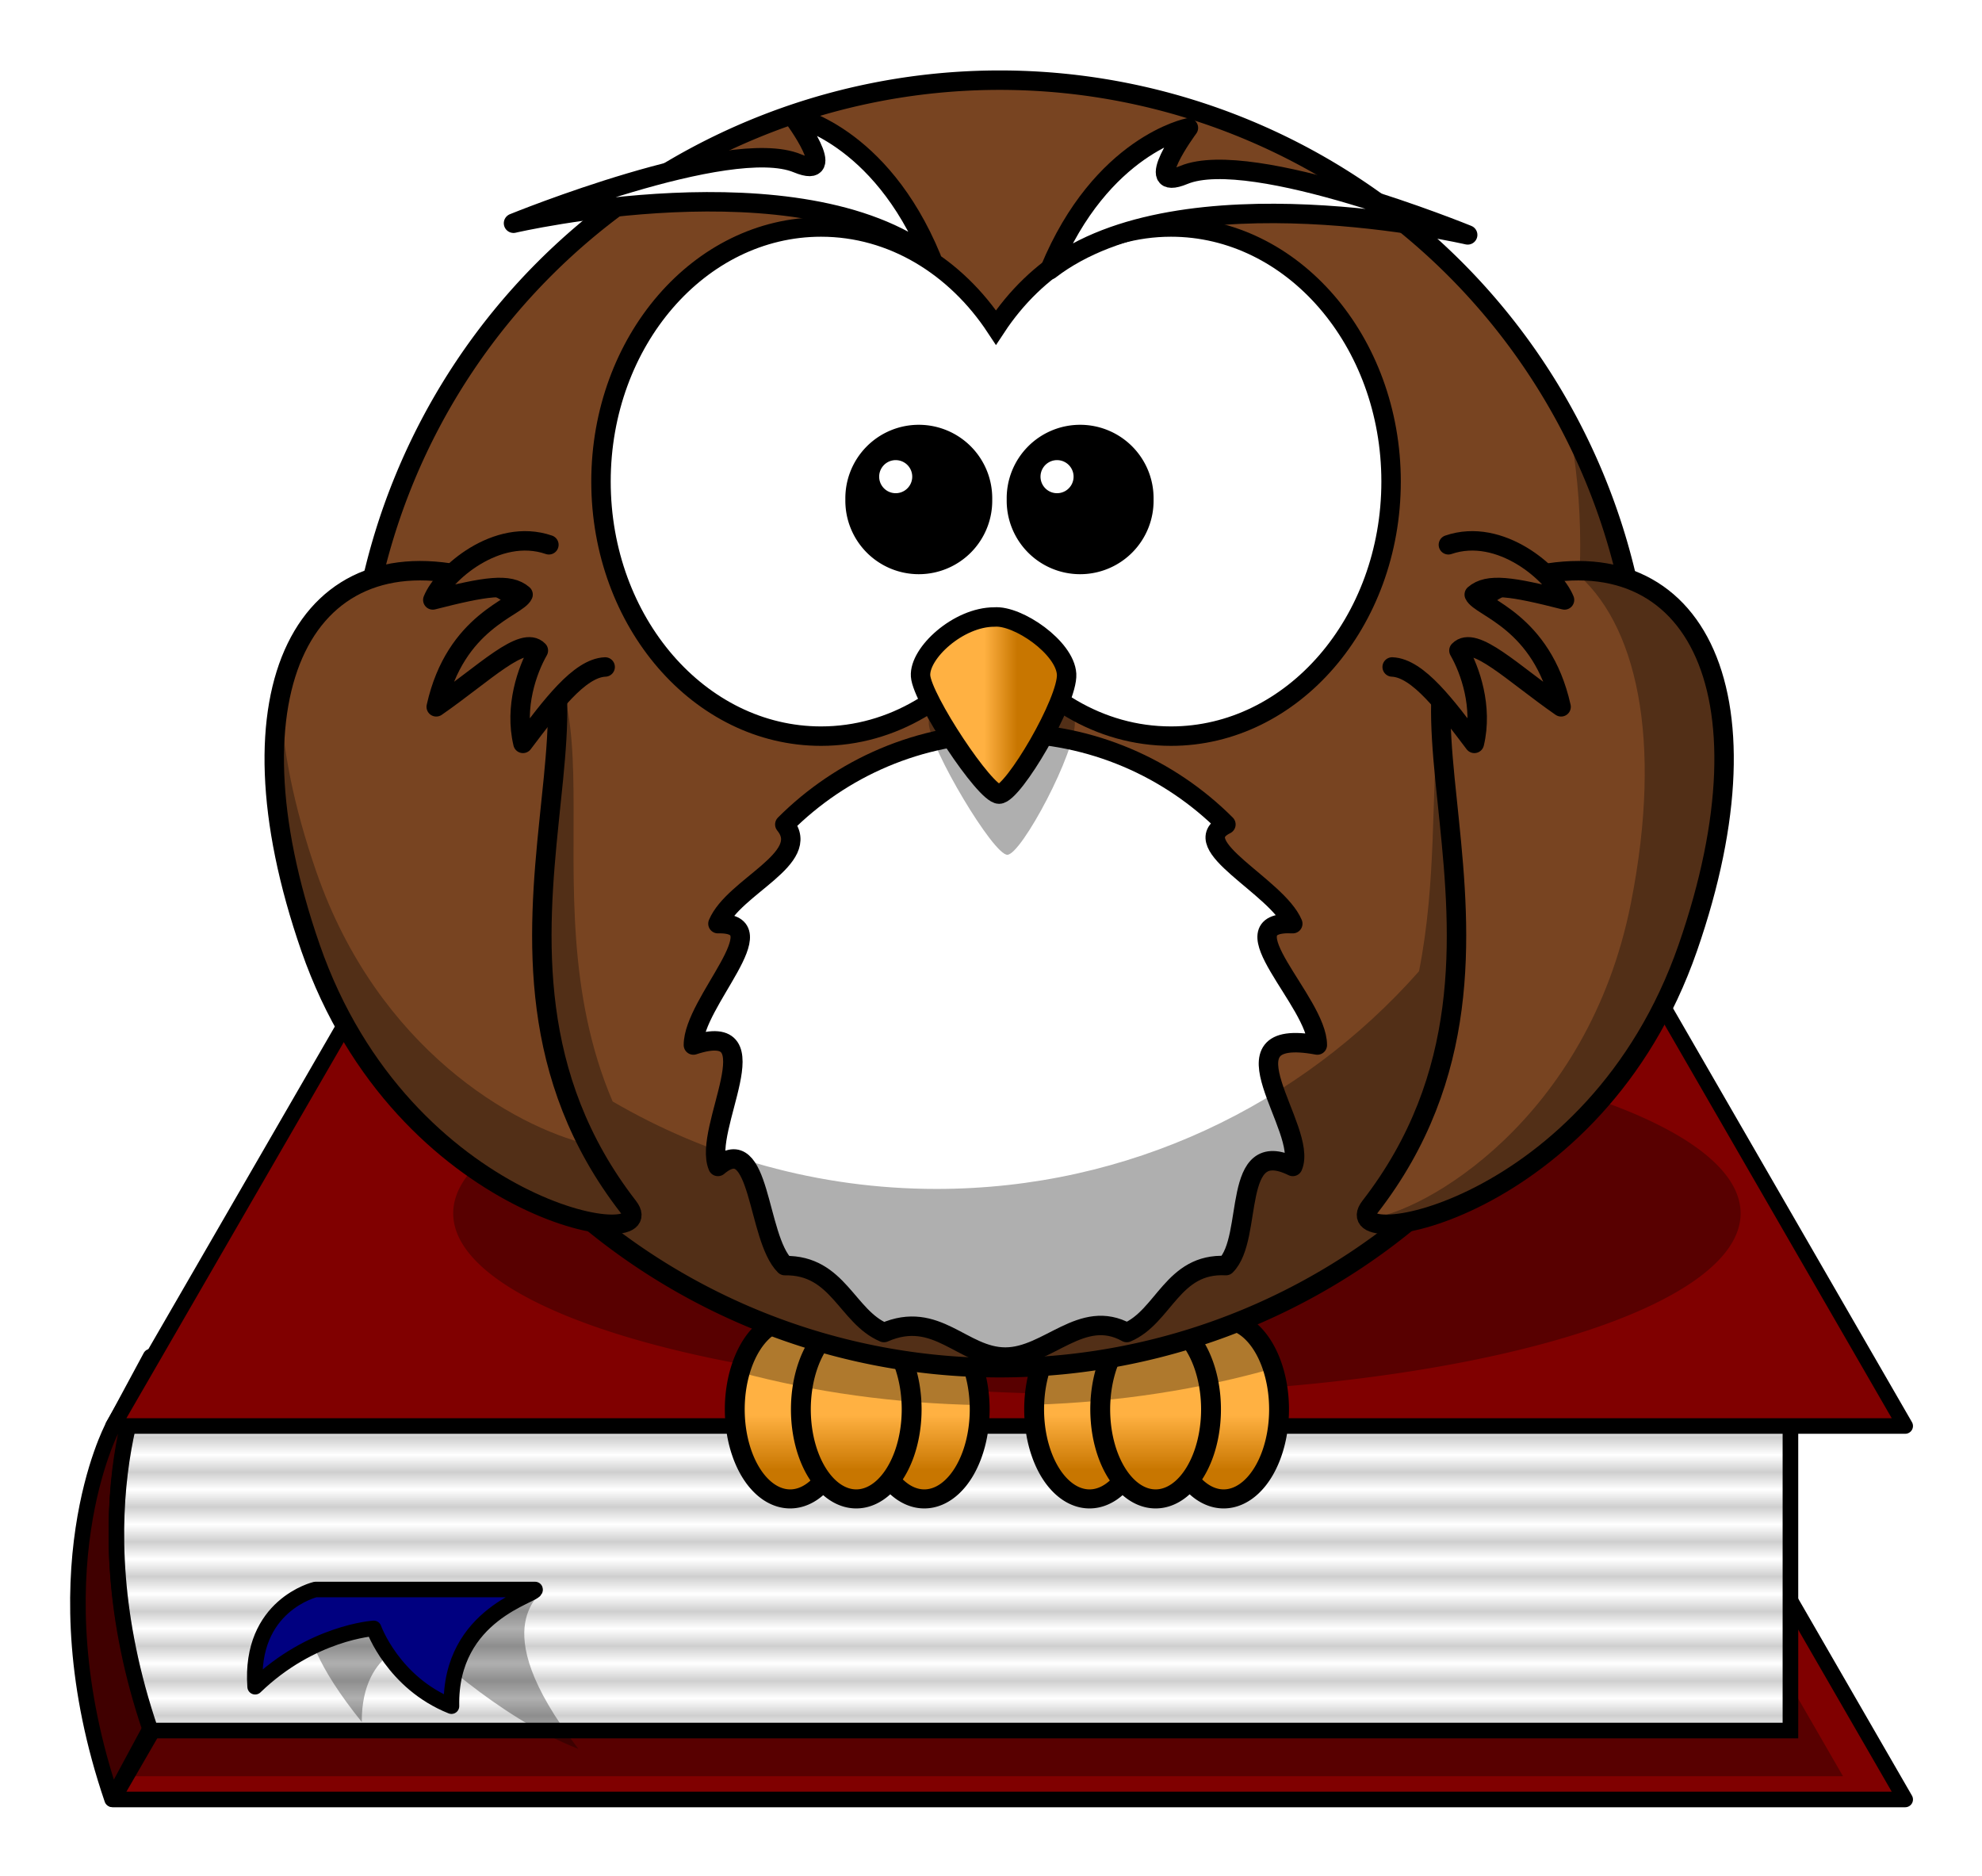
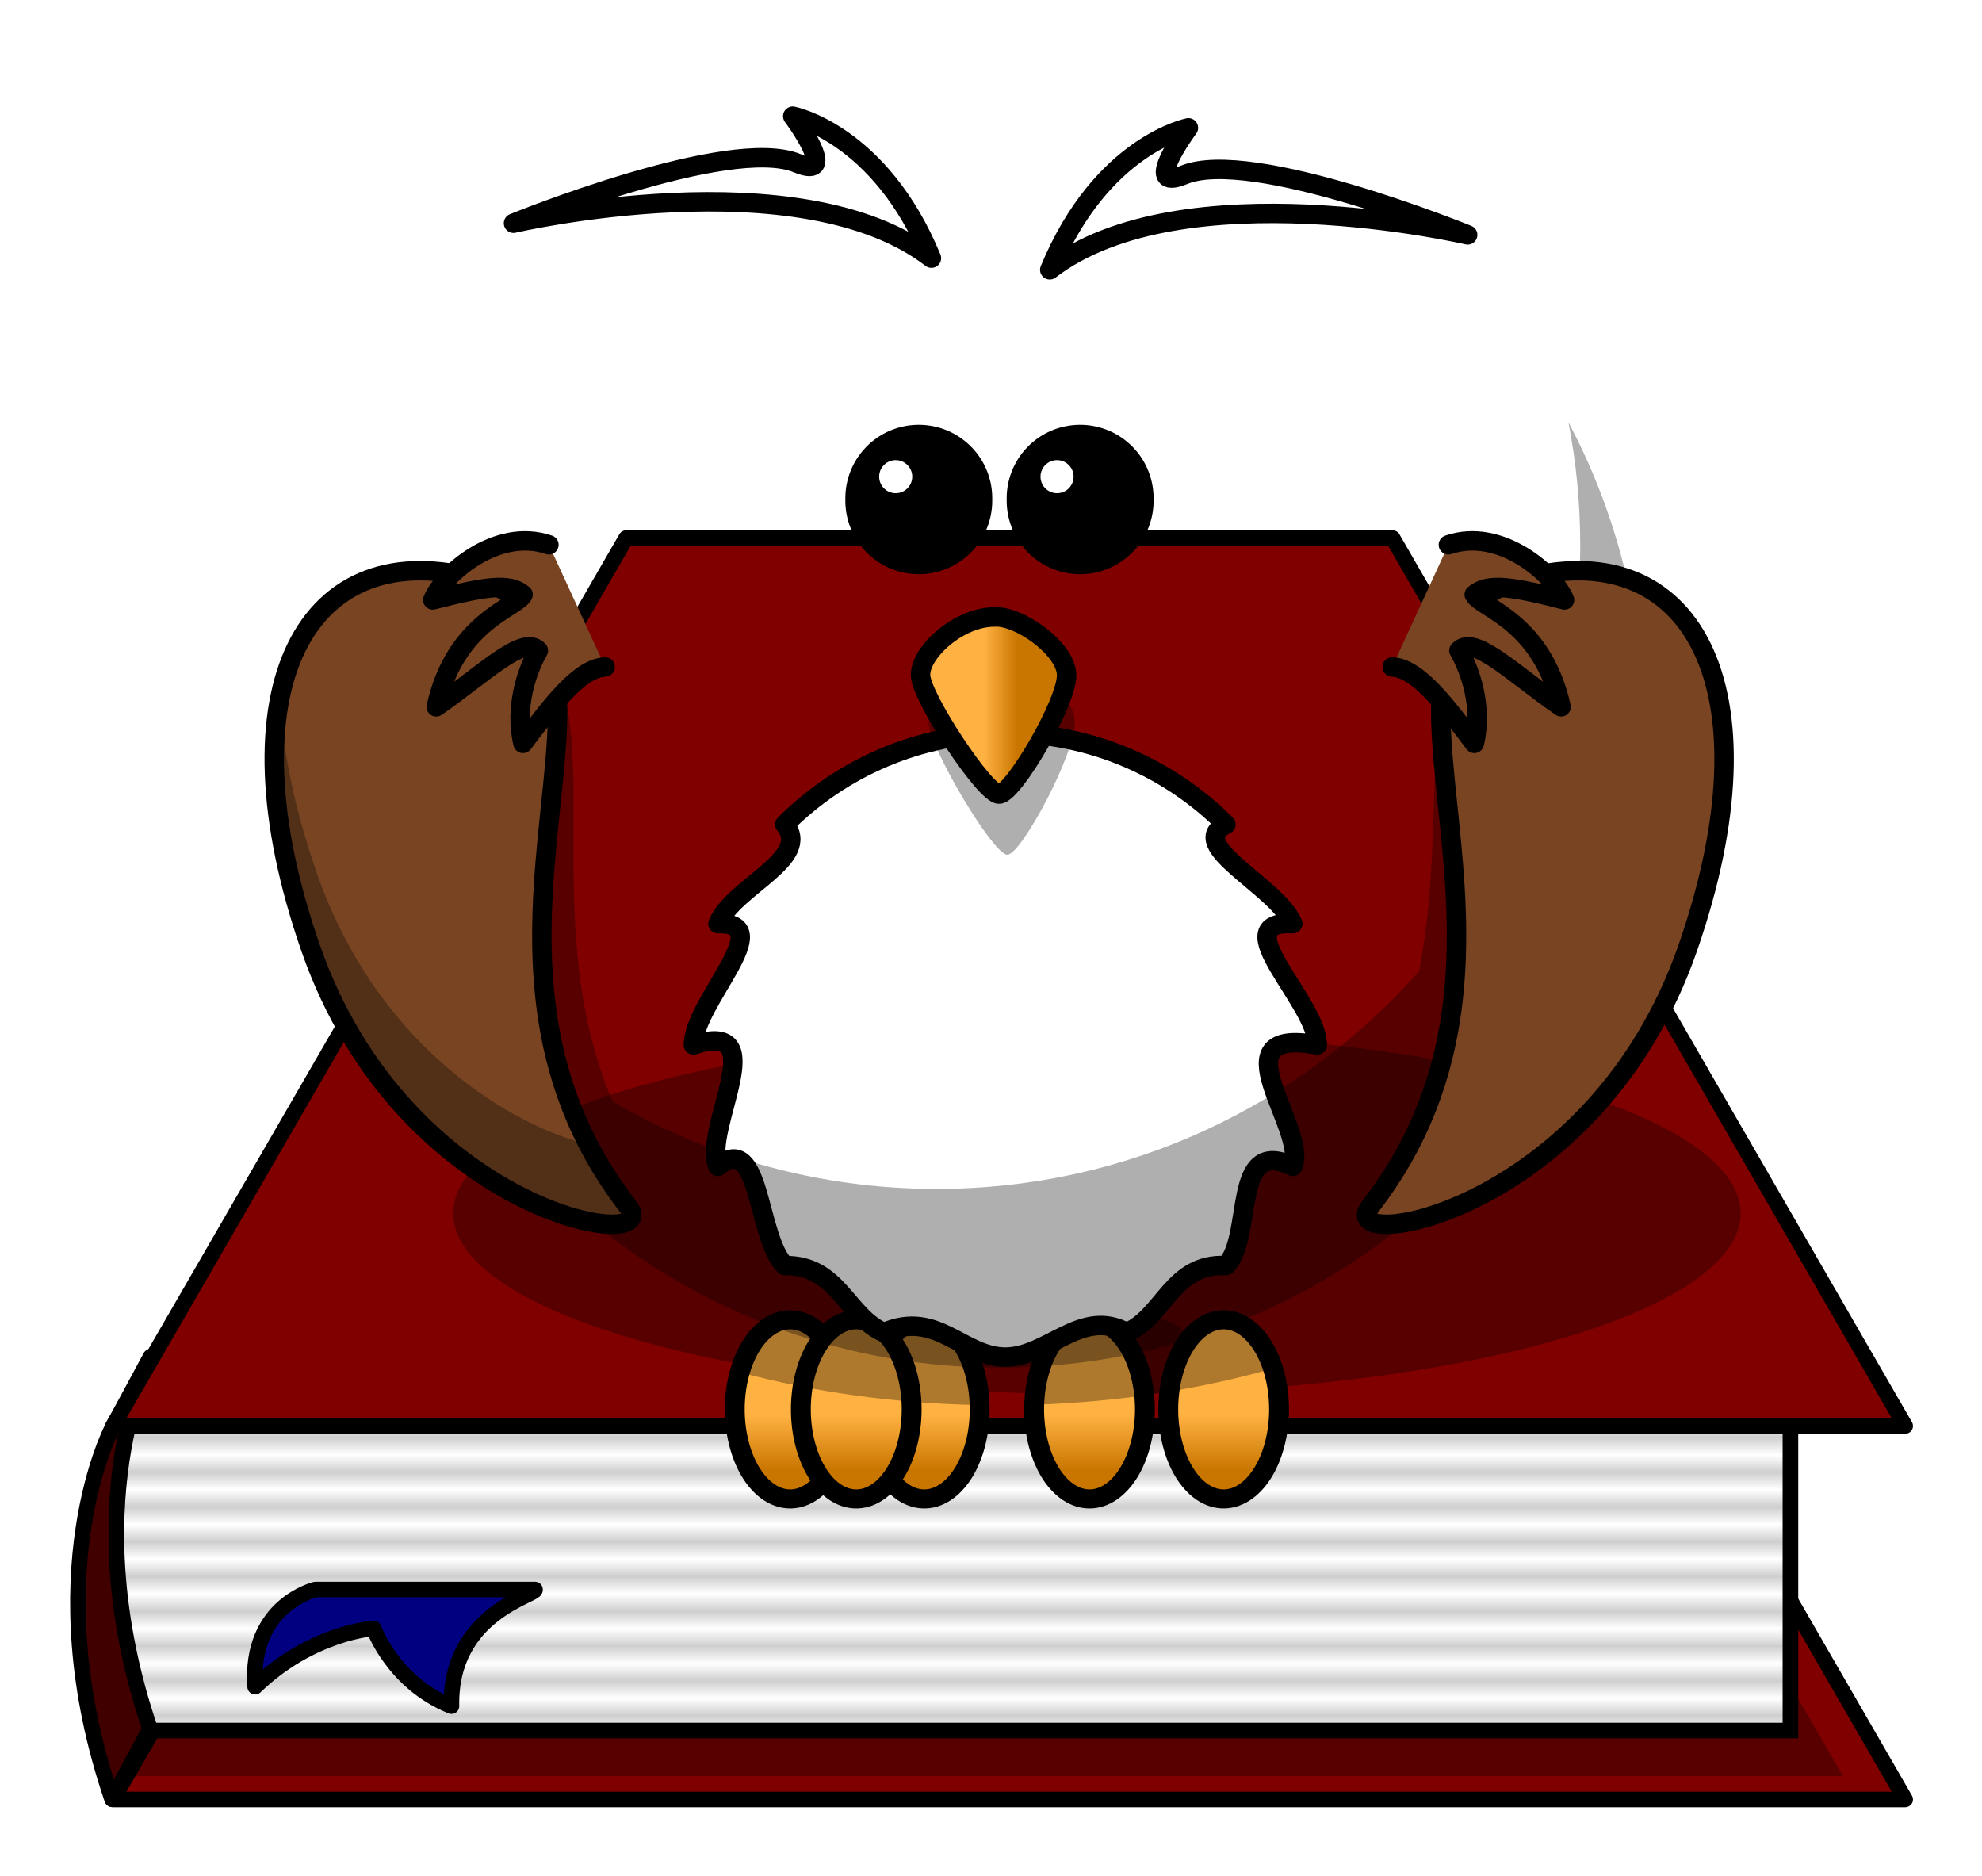
<svg xmlns="http://www.w3.org/2000/svg" xmlns:ns1="http://www.inkscape.org/namespaces/inkscape" xmlns:ns2="http://sodipodi.sourceforge.net/DTD/sodipodi-0.dtd" xmlns:xlink="http://www.w3.org/1999/xlink" id="svg2" viewBox="0 0 141.723 134.122" version="1.0" ns1:version="0.48.0 r9654" width="100%" height="100%" ns2:docname="owl.svg">
  <ns2:namedview pagecolor="#ffffff" bordercolor="#666666" borderopacity="1" objecttolerance="10" gridtolerance="10" guidetolerance="10" ns1:pageopacity="0" ns1:pageshadow="2" ns1:window-width="1280" ns1:window-height="972" id="namedview54" showgrid="false" fit-margin-top="5" fit-margin-left="5" fit-margin-right="5" fit-margin-bottom="5" ns1:zoom="0.58431092" ns1:cx="70.856065" ns1:cy="67.064679" ns1:window-x="-8" ns1:window-y="-8" ns1:window-maximized="1" ns1:current-layer="svg2" />
  <defs id="defs4">
    <pattern id="Strips1_1" height="1" width="2" patternUnits="userSpaceOnUse" patternTransform="matrix(0 4.472 -4.472 0 -50.004 -0)" ns1:stockid="Stripes 1:1">
      <rect id="rect3917" style="fill:black" height="2" width="1" y="-.5" x="0" />
    </pattern>
    <linearGradient id="linearGradient4098">
      <stop id="stop4100" style="stop-color:#ffb142" offset="0" />
      <stop id="stop4104" style="stop-color:#c87600" offset="1" />
    </linearGradient>
    <linearGradient id="linearGradient3211" y2="537.41" xlink:href="#linearGradient4098" gradientUnits="userSpaceOnUse" x2="359.47" gradientTransform="matrix(0.641,0,0,0.778,125.37,117.53)" y1="537.41" x1="346.24" />
    <linearGradient id="linearGradient3327" y2="362.28" xlink:href="#linearGradient4098" gradientUnits="userSpaceOnUse" x2="186.21" y1="354.02" x1="186.21" />
    <linearGradient id="linearGradient3329" y2="362.28" xlink:href="#linearGradient4098" gradientUnits="userSpaceOnUse" x2="195.75" y1="354.02" x1="195.75" />
    <linearGradient id="linearGradient3331" y2="362.28" xlink:href="#linearGradient4098" gradientUnits="userSpaceOnUse" x2="176.39" y1="354.02" x1="176.39" />
    <linearGradient id="linearGradient3333" y2="362.28" xlink:href="#linearGradient4098" gradientUnits="userSpaceOnUse" x2="229.44" y1="354.02" x1="229.44" />
    <linearGradient id="linearGradient3335" y2="362.28" xlink:href="#linearGradient4098" gradientUnits="userSpaceOnUse" x2="238.98" y1="354.02" x1="238.98" />
    <linearGradient id="linearGradient3337" y2="362.28" xlink:href="#linearGradient4098" gradientUnits="userSpaceOnUse" x2="219.61" y1="354.02" x1="219.61" />
  </defs>
  <g id="layer1" transform="matrix(0.278,0,0,0.278,-26.17,-96.769)">
    <path id="path3189" style="fill:#400000;fill-rule:evenodd;stroke:#000000;stroke-width:4;stroke-linecap:round;stroke-linejoin:round" d="m 122.97,810.83 9.9,-18.38 c -19.8,-57.99 0,-95.46 0,-95.46 l -9.9,18.38 c 0,0 -19.79,37.48 0,95.46 z" ns1:connector-curvature="0" />
    <path id="path3187" style="fill:#800000;fill-rule:evenodd;stroke:#000000;stroke-width:4;stroke-linejoin:round" d="m 123.18,810.88 h 461 L 452.34,582.52 H 255.18 l -132,228.36 z" ns1:connector-curvature="0" />
    <path id="path4702" style="fill:#000000;fill-opacity:0.314;fill-rule:evenodd" d="M 143,216.31 14.47,438.69 H 456 L 327.62,216.31 H 143 z" transform="translate(112.17,366.2)" ns1:connector-curvature="0" />
    <path id="path3191" style="fill:#ffffff;fill-rule:evenodd;stroke:#000000;stroke-width:4;stroke-linecap:round" d="m 132.87,793.15 c -19.8,-57.98 0,-95.46 0,-95.46 l 421.79,0.36 v 95.1 H 132.87 z" ns1:connector-curvature="0" />
    <path id="path4652" style="opacity:0.193;fill:url(#Strips1_1);fill-rule:evenodd;stroke:#000000;stroke-width:4;stroke-linecap:round" d="m 132.87,793.15 c -19.8,-57.98 0,-95.46 0,-95.46 l 421.79,0.36 v 95.1 H 132.87 z" ns1:connector-curvature="0" />
    <path id="path2415" style="fill:#800000;fill-rule:evenodd;stroke:#000000;stroke-width:4;stroke-linejoin:round" d="m 123.18,714.83 h 461 L 452.34,486.47 H 255.18 l -132,228.36 z" ns1:connector-curvature="0" />
    <g id="g2426">
      <path id="path4721" style="fill:#000000;fill-opacity:0.314" d="m 516.84,534.27 a 165.565,165.565 0 1 1 -331.13,0 165.565,165.565 0 1 1 331.13,0 z" transform="matrix(1,0,0,0.281,25,510.01)" ns1:connector-curvature="0" />
      <path id="path3226" style="fill:url(#linearGradient3337);stroke:#000000;stroke-width:2.869;stroke-linecap:round;stroke-linejoin:round" d="m 214,353.13 a 8,13.5 0 1 1 -16,0 8,13.5 0 1 1 16,0 z" transform="matrix(1.781,0,0,1.706,-35.009,108.11)" ns1:connector-curvature="0" />
      <path id="path3228" style="fill:url(#linearGradient3335);stroke:#000000;stroke-width:2.869;stroke-linecap:round;stroke-linejoin:round" d="m 214,353.13 a 8,13.5 0 1 1 -16,0 8,13.5 0 1 1 16,0 z" transform="matrix(1.781,0,0,1.706,-69.509,108.11)" ns1:connector-curvature="0" />
      <path id="path3230" style="fill:url(#linearGradient3333);stroke:#000000;stroke-width:2.869;stroke-linecap:round;stroke-linejoin:round" d="m 214,353.13 a 8,13.5 0 1 1 -16,0 8,13.5 0 1 1 16,0 z" transform="matrix(1.781,0,0,1.706,-52.509,108.11)" ns1:connector-curvature="0" />
      <path id="path3224" style="fill:url(#linearGradient3331);stroke:#000000;stroke-width:2.869;stroke-linecap:round;stroke-linejoin:round" d="m 214,353.13 a 8,13.5 0 1 1 -16,0 8,13.5 0 1 1 16,0 z" transform="matrix(1.781,0,0,1.706,41.991,108.11)" ns1:connector-curvature="0" />
      <path id="path3220" style="fill:url(#linearGradient3329);stroke:#000000;stroke-width:2.869;stroke-linecap:round;stroke-linejoin:round" d="m 214,353.13 a 8,13.5 0 1 1 -16,0 8,13.5 0 1 1 16,0 z" transform="matrix(1.781,0,0,1.706,7.491,108.11)" ns1:connector-curvature="0" />
-       <path id="path3222" style="fill:url(#linearGradient3327);stroke:#000000;stroke-width:2.869;stroke-linecap:round;stroke-linejoin:round" d="m 214,353.13 a 8,13.5 0 1 1 -16,0 8,13.5 0 1 1 16,0 z" transform="matrix(1.781,0,0,1.706,24.491,108.11)" ns1:connector-curvature="0" />
      <path id="path3250" style="fill:#000000;fill-opacity:0.314" d="m 135.25,321.12 c -5.81,0 -10.78,5.64 -13,13.69 18.97,5.08 39.81,8.04 61.72,8.44 -0.3,-12.28 -6.54,-22.12 -14.22,-22.13 -3.3,0 -6.33,1.83 -8.75,4.88 -2.42,-3.05 -5.45,-4.87 -8.75,-4.88 -3.19,0 -6.13,1.71 -8.5,4.57 -2.37,-2.86 -5.31,-4.56 -8.5,-4.57 z m 77,0 c -7.66,0 -13.89,9.8 -14.22,22.04 21.88,-0.71 42.62,-3.99 61.44,-9.35 -2.35,-7.51 -7.16,-12.68 -12.72,-12.69 -3.3,0 -6.33,1.83 -8.75,4.88 -2.42,-3.05 -5.45,-4.87 -8.75,-4.88 -3.19,0 -6.13,1.71 -8.5,4.57 -2.37,-2.86 -5.31,-4.56 -8.5,-4.57 z" transform="translate(162.18,366.2)" ns1:connector-curvature="0" />
-       <path id="path2385" style="fill:#784421;stroke:#000000;stroke-width:5;stroke-linecap:round" d="m 516.84,534.27 a 165.565,165.565 0 1 1 -331.13,0 165.565,165.565 0 1 1 331.13,0 z" ns1:connector-curvature="0" />
+       <path id="path2385" style="fill:#784421;stroke:#000000;stroke-width:5;stroke-linecap:round" d="m 516.84,534.27 z" ns1:connector-curvature="0" />
      <path id="path3167" style="fill:#ffffff;stroke:#000000;stroke-width:4.412;stroke-linecap:round;stroke-linejoin:round" d="m 418.63,583.05 c -23.38,-4.34 -1.98,19.09 -5.57,27.56 -14.17,-6.97 -8.77,16.11 -15.18,22.51 -12.14,-0.65 -14.04,11.6 -22.51,15.19 -10.24,-5.68 -17.79,5.57 -27.56,5.57 -9.77,0 -15.56,-10.81 -27.56,-5.57 -8.47,-3.59 -10.37,-15.39 -22.51,-15.19 -6.41,-6.4 -5.42,-30.8 -15.18,-22.51 -3.59,-8.47 12.96,-33.67 -5.57,-27.56 0,-9.77 19.63,-27.91 5.57,-27.55 3.58,-8.48 21.56,-14.78 15.18,-22.52 12.82,-12.82 30.52,-20.75 50.07,-20.75 19.55,0 37.25,7.93 50.07,20.75 -9.47,4.65 11.6,14.04 15.18,22.52 -15.82,-0.8 5.57,17.78 5.57,27.55 z" transform="matrix(1.133,0,0,1.133,-41.339,-43.746)" ns1:connector-curvature="0" />
      <path id="path3211" style="fill:#000000;fill-opacity:0.314;fill-rule:evenodd" d="m 335.38,90.5 c 1.98,10.23 3.03,20.79 3.03,31.59 0,3.73 -0.14,7.43 -0.38,11.1 -3.67,-0.19 -7.58,0.02 -11.75,0.62 -35.21,7.5 -20.17,51.67 -29.34,97.88 -30.34,34.33 -74.71,55.97 -124.1,55.97 -30.37,0 -58.83,-8.21 -83.309,-22.5 -23.679,-55.45 8.076,-115.67 -33.656,-126.07 -46.11,-8.32 -63.97,34.46 -34.156,98.57 16.461,35.39 43.723,52.78 63.781,59.53 28.36,22.8 64.39,36.43 103.59,36.43 45.95,0 87.56,-18.73 117.57,-49 17.45,-8.71 36.86,-24.59 50.34,-51.15 25.21,-49.67 20.38,-87.08 -5.47,-97.44 -3.17,-16.13 -8.66,-31.44 -16.15,-45.53 z" transform="translate(162.18,366.2)" ns1:connector-curvature="0" />
      <path id="path3169" style="fill:#784421;fill-rule:evenodd;stroke:#000000;stroke-width:5" d="m 217.92,497.25 c 48.11,17.3 -14.17,94.14 37.81,161.19 9.61,12.39 -57.86,2.09 -81.72,-66.59 -23.2,-66.78 -1.13,-107.54 43.91,-94.6 z" ns1:connector-curvature="0" />
      <path id="path3800" style="fill:#784421;fill-rule:evenodd;stroke:#000000;stroke-width:5" d="m 484.36,497.25 c -48.11,17.3 14.16,94.14 -37.82,161.19 -9.61,12.39 57.87,2.09 81.72,-66.59 23.2,-66.78 1.13,-107.54 -43.9,-94.6 z" ns1:connector-curvature="0" />
      <path id="path2413" style="fill:#784421;fill-rule:evenodd;stroke:#000000;stroke-width:5;stroke-linecap:round;stroke-linejoin:round" d="m 466.68,488.2 c 13.39,-4.61 27.22,7.58 29.87,14.18 -13.51,-3.45 -19.72,-4.43 -23.22,-1.38 1.51,3.37 17.41,6.74 22.34,28.87 -12.43,-8.62 -22.31,-18.58 -26.28,-14.48 2.89,5.03 6.2,14.49 3.97,23.88 -7.14,-9.43 -14.44,-19.38 -21.14,-19.65" ns1:connector-curvature="0" />
-       <path id="path2387" style="fill:#ffffff;stroke:#000000;stroke-width:5;stroke-linecap:round" d="m 305.32,406.47 c -31.23,0 -56.6,29.33 -56.6,65.47 0,36.14 25.37,65.47 56.6,65.47 18.36,0 34.65,-10.14 44.99,-25.83 10.34,15.7 26.66,25.83 45.02,25.83 31.24,0 56.61,-29.33 56.61,-65.47 0,-36.14 -25.37,-65.47 -56.61,-65.47 -18.36,0 -34.68,10.13 -45.02,25.83 -10.34,-15.69 -26.63,-25.83 -44.99,-25.83 z" ns1:connector-curvature="0" />
      <path id="path3407" style="fill:#000000;fill-opacity:0.314;fill-rule:evenodd" d="m 352.02,517.37 c -9.29,0 -19.38,10.33 -18.98,16.85 0.41,6.53 16.56,33.7 20.19,33.7 3.64,0 17.77,-26.63 17.37,-34.24 -0.41,-7.61 -12.52,-16.85 -18.58,-16.31 z" ns1:connector-curvature="0" />
      <path id="path2391" style="fill:url(#linearGradient3211);fill-rule:evenodd;stroke:#000000;stroke-width:5" d="m 349.9,506.77 c -9.29,0 -19.38,9.3 -18.98,15.18 0.4,5.88 16.56,30.37 20.19,30.37 3.64,0 17.77,-24 17.37,-30.86 -0.41,-6.86 -12.52,-15.18 -18.58,-14.69 z" ns1:connector-curvature="0" />
      <path id="path2411" style="fill:#000000;stroke:#000000;stroke-width:3.169;stroke-linecap:round" d="m 340.57,487.37 a 10.387,10.387 0 1 1 -20.77,0 10.387,10.387 0 1 1 20.77,0 z" transform="matrix(1.578,0,0,1.578,-190.57,-292.52)" ns1:connector-curvature="0" />
      <path id="path3193" style="fill:#784421;fill-rule:evenodd;stroke:#000000;stroke-width:5;stroke-linecap:round;stroke-linejoin:round" d="m 235.32,488.2 c -13.39,-4.61 -27.22,7.58 -29.86,14.18 13.51,-3.45 19.72,-4.43 23.22,-1.38 -1.51,3.37 -17.41,6.74 -22.34,28.87 12.43,-8.62 22.3,-18.58 26.27,-14.48 -2.88,5.03 -6.2,14.49 -3.96,23.88 7.14,-9.43 14.44,-19.38 21.14,-19.65" ns1:connector-curvature="0" />
      <path id="path3283" style="fill:#ffffff;fill-rule:evenodd;stroke:#000000;stroke-width:5;stroke-linejoin:round" d="m 364.15,417.48 c 13.28,-32.16 35.66,-36.51 35.66,-36.51 0,0 -12.45,16.78 -1.17,12.11 17.47,-7.23 73,15.42 73,15.42 0,0 -73.58,-17.13 -107.49,8.98 z" ns1:connector-curvature="0" />
      <path id="path3285" style="fill:#ffffff;fill-rule:evenodd;stroke:#000000;stroke-width:5;stroke-linejoin:round" d="m 333.71,414.48 c -13.28,-32.16 -35.67,-36.51 -35.67,-36.51 0,0 12.46,16.78 1.18,12.11 -17.47,-7.23 -73,15.42 -73,15.42 0,0 73.57,-17.13 107.49,8.98 z" ns1:connector-curvature="0" />
      <path id="path3301" style="fill:#000000;stroke:#000000;stroke-width:3.169;stroke-linecap:round" d="m 340.57,487.37 a 10.387,10.387 0 1 1 -20.77,0 10.387,10.387 0 1 1 20.77,0 z" transform="matrix(1.578,0,0,1.578,-149.07,-292.52)" ns1:connector-curvature="0" />
      <path id="path3341" style="fill:#ffffff" d="m 209.5,105.43 a 5.25,5.25 0 1 1 -10.5,0 5.25,5.25 0 1 1 10.5,0 z" transform="matrix(0.81,0,0,0.81,159.08,385.28)" ns1:connector-curvature="0" />
      <path id="path3343" style="fill:#ffffff" d="m 209.5,105.43 a 5.25,5.25 0 1 1 -10.5,0 5.25,5.25 0 1 1 10.5,0 z" transform="matrix(0.81,0,0,0.81,200.58,385.28)" ns1:connector-curvature="0" />
-       <path id="path3200" style="fill:#000000;fill-opacity:0.314;fill-rule:evenodd" d="m 337.94,128.66 c -0.42,0 -0.83,0.02 -1.25,0.03 16.21,13.06 23.07,43.29 14.78,85.34 -11.02,55.9 -53.58,80.01 -67.72,81.28 4.59,6.53 60.97,-8.12 82.34,-69.65 20.3,-58.44 5.92,-96.95 -28.15,-97 z" transform="translate(162.18,366.2)" ns1:connector-curvature="0" />
      <path id="path3205" style="fill:#000000;fill-opacity:0.314;fill-rule:evenodd" d="m 4.062,160.84 c -3.452,16.51 -1.298,38.68 7.782,64.82 23.855,68.67 91.326,78.98 81.718,66.59 -4.108,-5.3 -7.52,-10.67 -10.312,-16.06 C 64.298,271.65 29.202,251.81 13.344,206.16 7.464,189.23 4.49,173.98 4.062,160.84 z m 71.282,6.35 c -0.883,8.53 -1.856,17.61 -2.282,27.12 0.994,-9.79 2.08,-18.94 2.282,-27.12 z" transform="translate(162.18,366.2)" ns1:connector-curvature="0" />
    </g>
-     <path id="path3216" style="fill:#000000;fill-opacity:0.314;fill-rule:evenodd" d="m 233.11,756.38 h -56.5 c 0,0 -12.82,5.53 10.58,34.58 -0.1,-19.37 14.85,-20.75 14.85,-20.75 0,0 19.61,19.37 40.87,27.67 -25.54,-33.2 -7.73,-39.43 -9.8,-41.5 z" ns1:connector-curvature="0" />
    <path id="path2424" style="fill:#000080;fill-rule:evenodd;stroke:#000000;stroke-width:4;stroke-linejoin:round" d="m 231.76,756.88 h -56.5 c 0,0 -17,4 -15.5,25 14.5,-14 30.5,-15 30.5,-15 0,0 5,14 20,20 -0.5,-24 22,-28.5 21.5,-30 z" ns1:connector-curvature="0" />
  </g>
</svg>